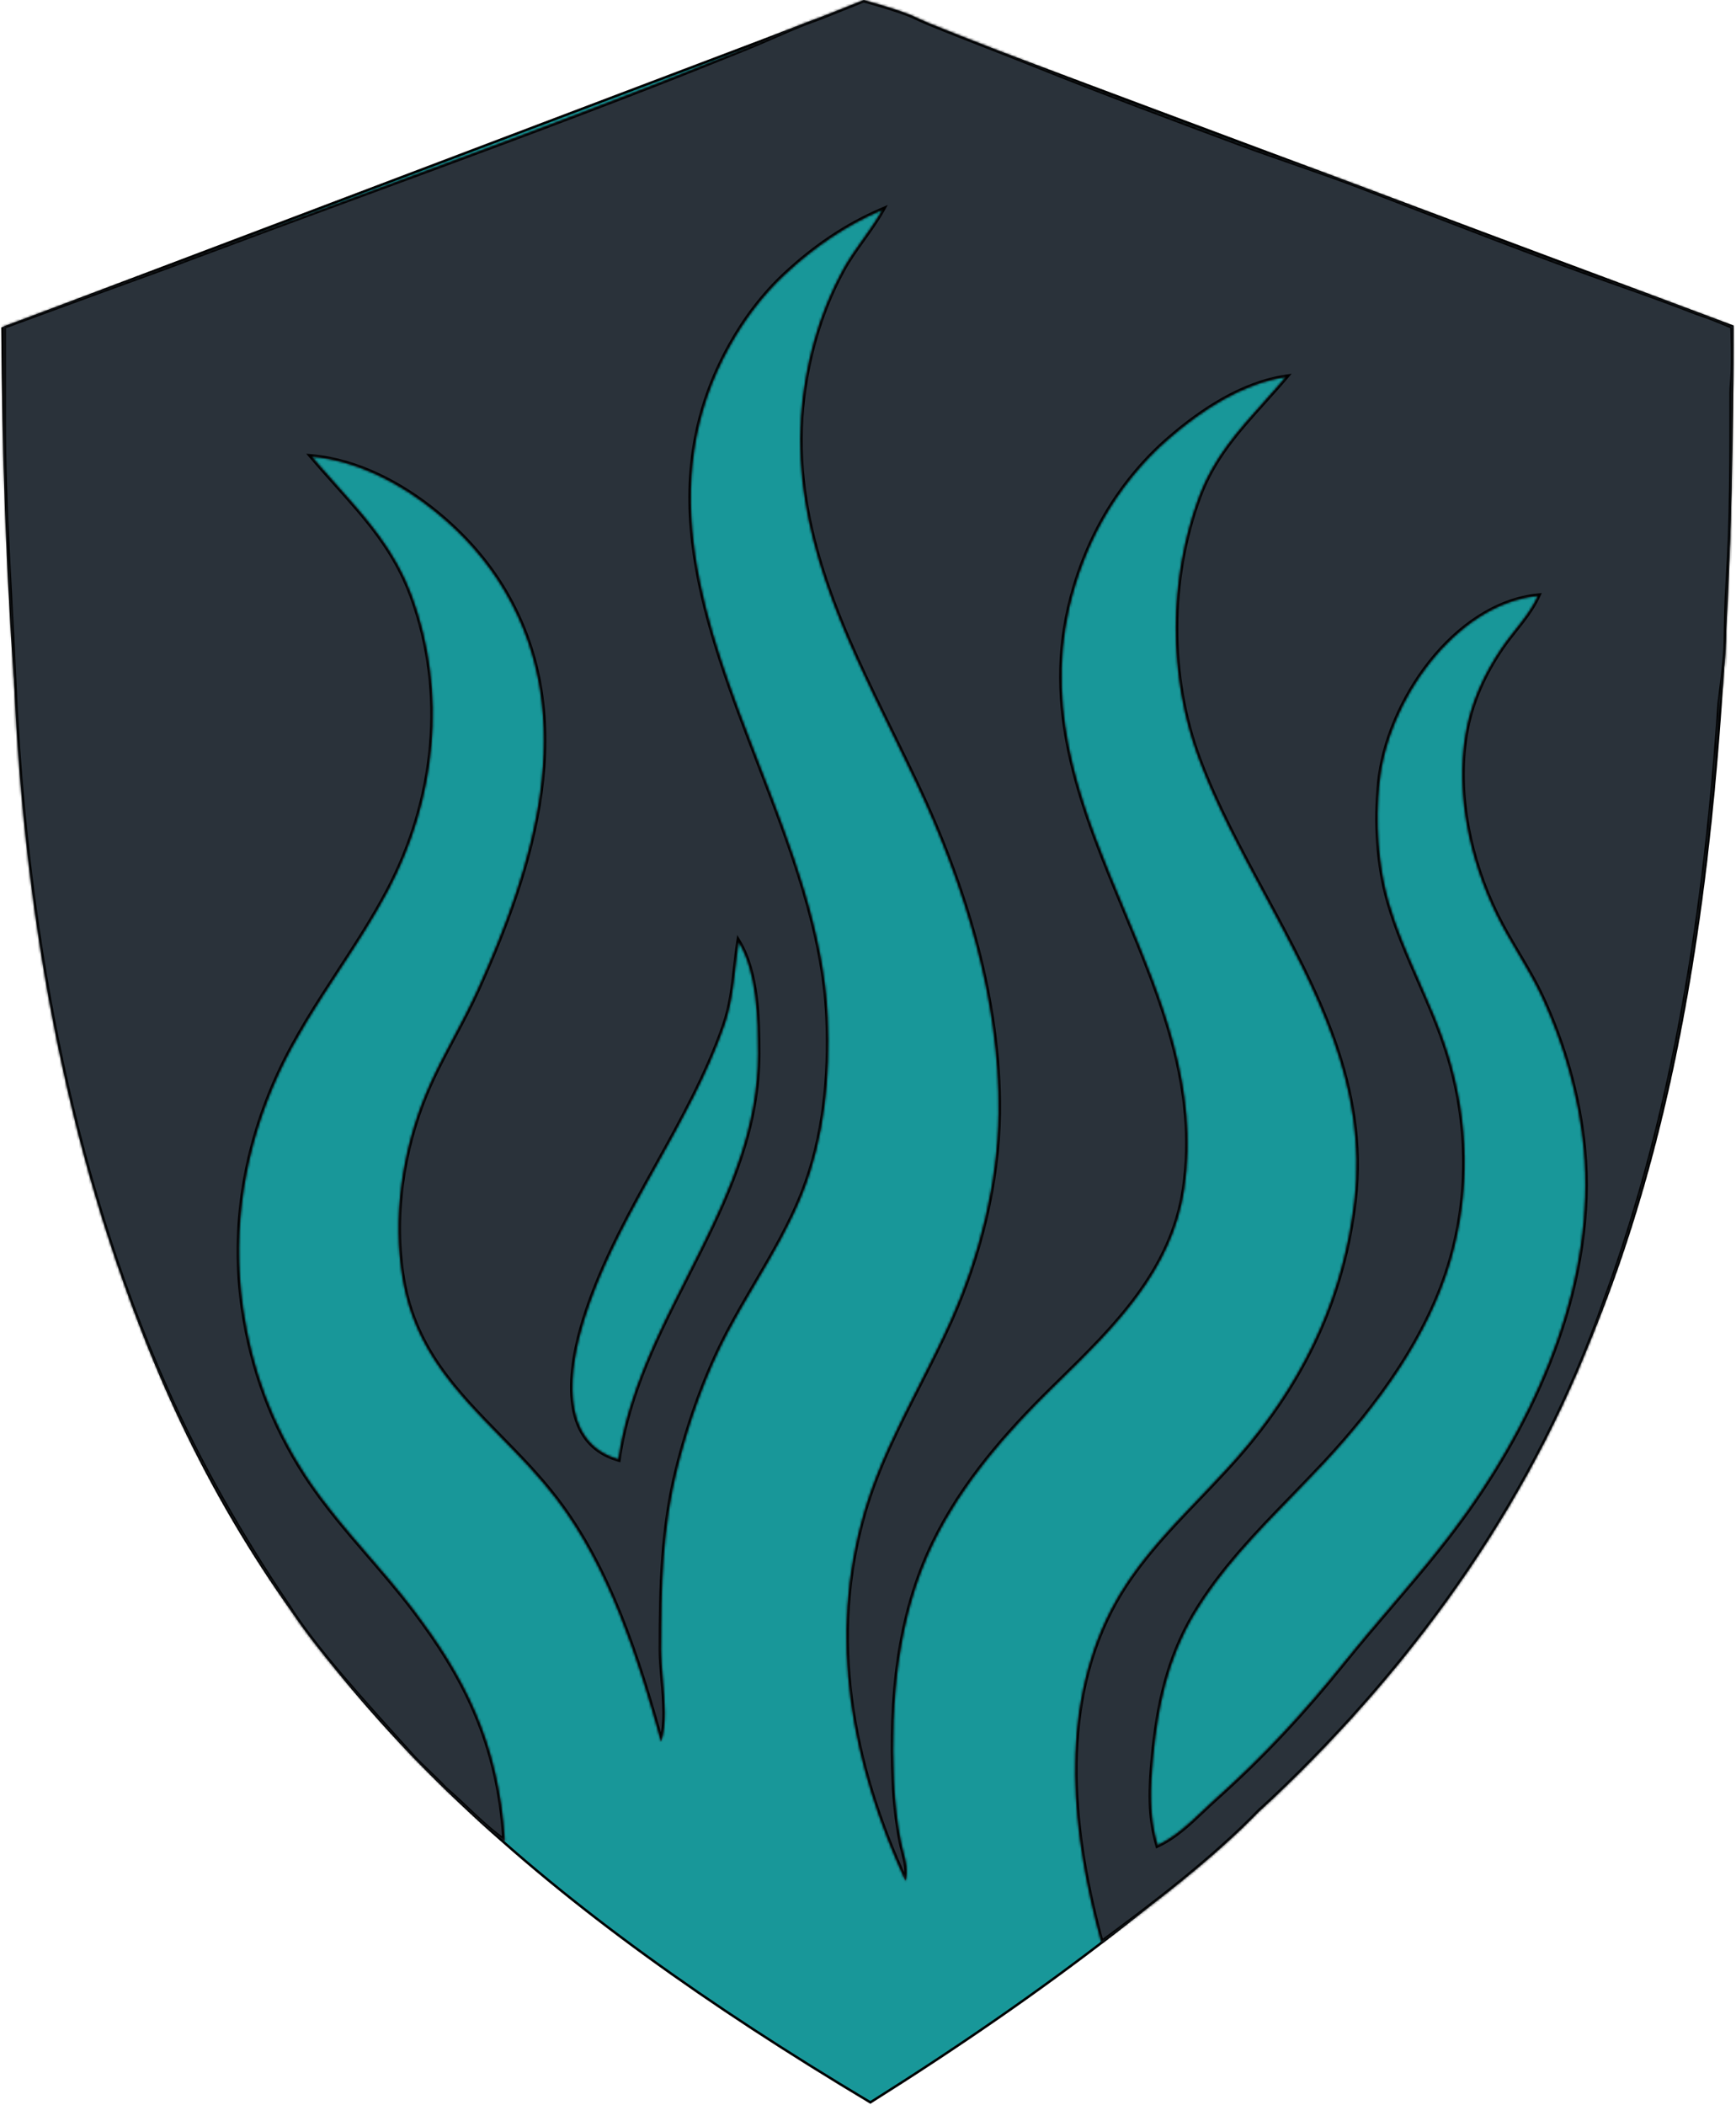
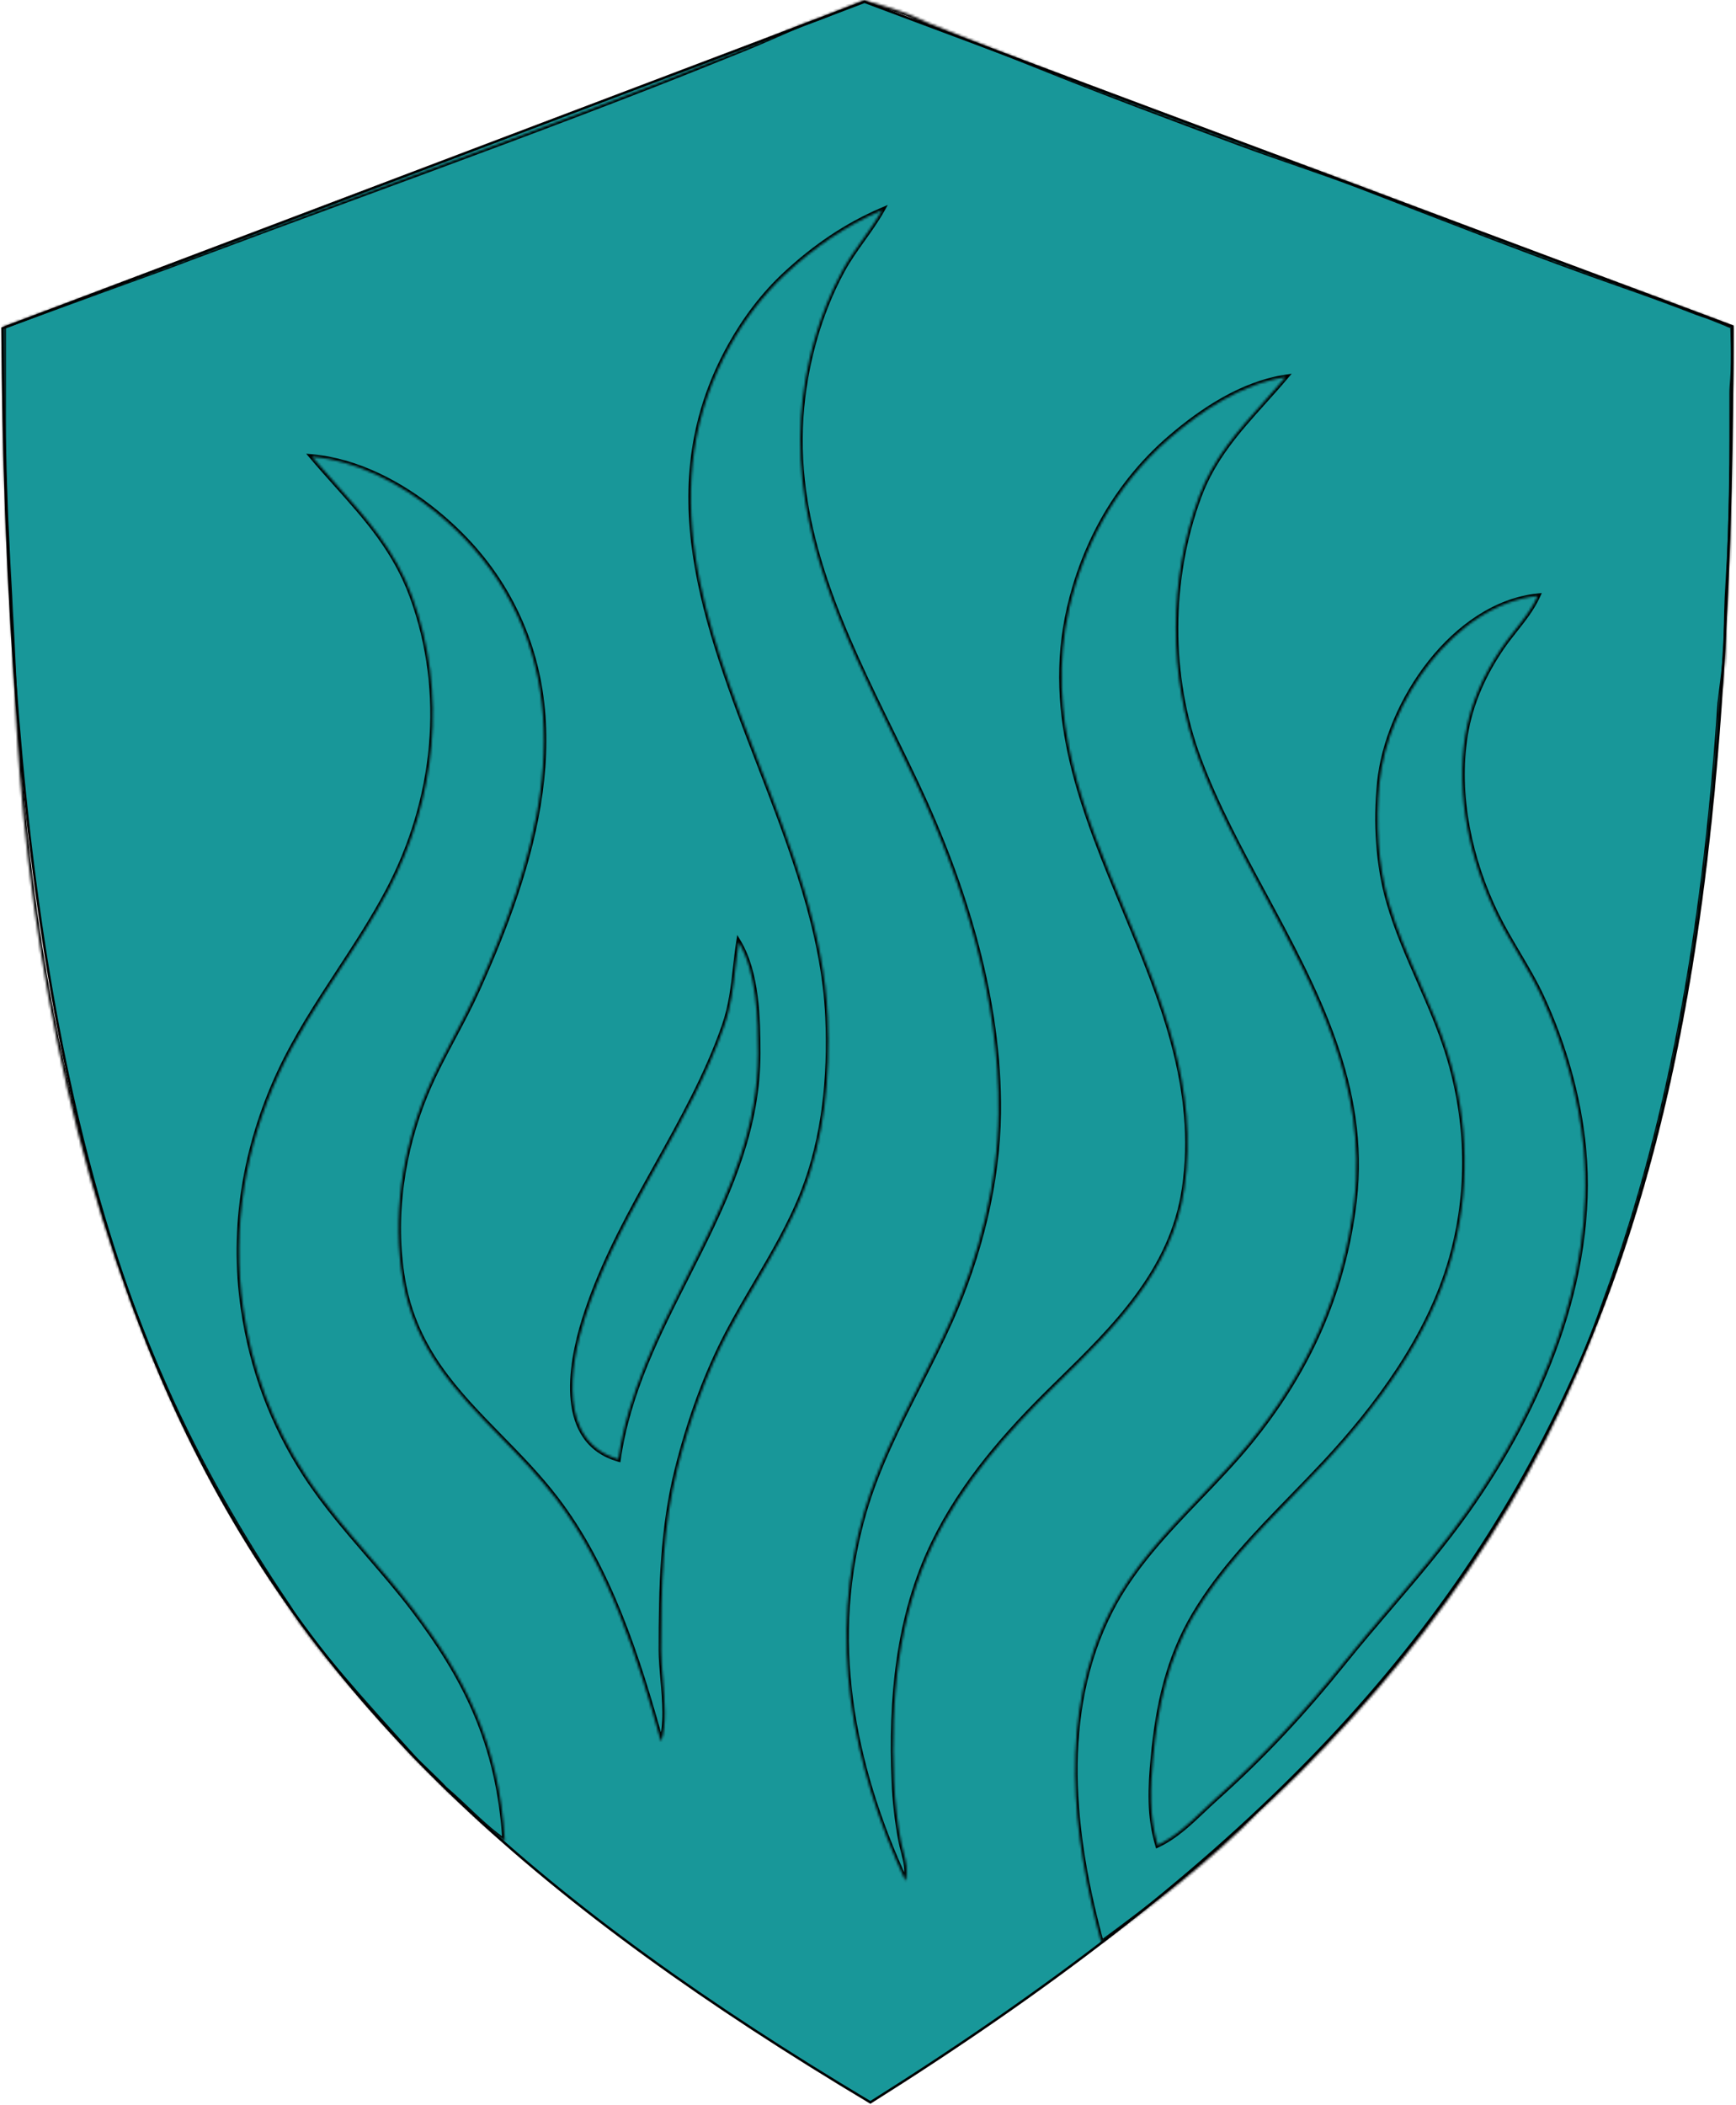
<svg xmlns="http://www.w3.org/2000/svg" width="716" height="868" viewBox="0 0 716 868" fill="none">
  <path d="M1 135.407L356.555 0.748L714.533 134.586C713.976 510.491 653.475 681.628 358.979 867C89.436 705.89 3.975 551.676 1 135.407Z" fill="#189799" stroke="black" />
  <mask id="path-2-inside-1_1_32" fill="white">
    <path fill-rule="evenodd" clip-rule="evenodd" d="M714.616 155.805C715.148 148.667 714.616 134.651 714.616 134.651C714.616 134.651 706.426 131.149 702.828 129.966C701.775 129.62 700.769 129.289 699.877 128.942C689.818 125.031 679.656 121.328 669.474 117.768C633.063 105.036 597.498 90.868 561.461 77.05C544.864 70.686 527.42 65.135 510.775 58.932C483.051 48.602 455.332 38.274 427.853 27.205C421.119 24.493 414.361 21.857 407.602 19.221L407.595 19.218L407.593 19.217C399.398 16.021 391.201 12.824 383.049 9.491C381.228 8.746 379.317 7.861 377.351 6.943L376.956 6.759C371.141 4.044 356.208 0 356.208 0L338.81 6.977L331.407 9.725C323.214 12.979 315.471 16.676 307.29 19.968C294.692 25.039 282.092 30.11 269.439 35.045C228.529 51.001 187.346 66.167 146.163 81.333C123.768 89.58 101.374 97.827 79.023 106.201C75.706 107.444 72.385 108.698 69.061 109.954L42.25 119.689L23.849 126.422L1.449 134.651V162.329V172.802C1.451 209.609 4.223 244.568 5.8 281.27C10.027 379.616 28.181 482.322 68.201 572.265C82.119 603.545 99.526 633.885 118.603 662.032C129.803 679.985 150.578 702.656 170.604 724.869C172.642 727.13 181.347 735.145 183.404 737.586C192.204 745.066 199.404 753.295 208.205 759.28C205.815 718.264 190.94 690.754 170.767 664.102C164.904 656.357 158.559 649 152.214 641.644C142.976 630.934 133.74 620.226 125.995 608.321C112.343 587.335 103.843 564.355 100.26 539.414C95.485 506.183 101.084 472.948 115.109 442.617C121.965 427.789 130.868 414.166 139.774 400.538C146.91 389.618 154.048 378.695 160.136 367.148C179.816 329.824 184.602 285.706 169.866 245.742C162.917 226.898 151.159 213.745 138.781 199.9C135.414 196.134 132.001 192.317 128.627 188.32C147.317 189.992 165.35 199.474 179.832 211.295C191.161 220.542 200.832 231.335 208.301 244.101C239.13 296.782 220.011 357.037 196.939 408.164C193.973 414.734 190.595 421.091 187.215 427.45C183.144 435.111 179.07 442.776 175.715 450.82C165.779 474.646 161.755 502.364 166.173 527.93C171.118 556.556 188.359 574.169 206.244 592.439C214.179 600.545 222.241 608.78 229.412 618.164C251.153 646.616 263.119 683.844 272.64 718.243C275.018 711.442 274.153 701.456 273.362 692.324C272.993 688.063 272.64 683.988 272.64 680.508C272.64 655.011 273.184 629.924 279.498 605.039C284.348 585.928 291.164 566.654 300.336 549.258C303.886 542.525 307.758 535.934 311.634 529.336L311.635 529.334C318.782 517.169 325.943 504.98 331.12 491.836C340.073 469.108 342.42 443.949 341.383 419.648C339.88 384.461 326.455 349.635 313.074 314.923C290.928 257.474 268.902 200.336 301.239 142.382C307.273 131.567 314.842 121.508 323.846 113.129C335.84 101.968 348.885 92.988 363.848 86.601C361.482 90.816 358.689 94.729 355.894 98.644C352.987 102.716 350.078 106.79 347.648 111.21C337.647 129.396 331.774 151.154 330.389 171.913C327.225 219.275 347.764 261.207 367.908 302.332L367.908 302.334L368.538 303.62C371.683 310.042 374.814 316.449 377.836 322.851C397.646 364.83 412.373 411.974 411.845 459.023C411.521 488.002 403.886 518.071 392.156 544.336C388.147 553.312 383.655 562.149 379.152 571.004C370.547 587.931 361.907 604.925 356.549 623.086C341.119 675.393 351.173 727.466 373.448 775.665C374.628 771.577 373.595 767.574 372.545 763.506C372.182 762.1 371.817 760.686 371.541 759.258C370.008 751.334 369.056 742.719 368.71 734.649C367.28 701.156 370.283 666.632 385.081 636.211C397.03 611.651 415.055 591.114 434.254 572.291C435.038 571.521 435.825 570.752 436.612 569.981L436.618 569.975C459.633 547.445 483.448 524.131 488.444 490.195C494.515 448.951 479.139 411.999 463.78 375.088C447.238 335.334 430.717 295.629 441.032 250.664C443.906 238.139 448.624 225.731 454.852 214.57C461.918 201.904 471.383 190.234 482.258 180.837C495.853 169.087 512.374 158.216 530.262 155.507C527.266 159.059 524.207 162.46 521.179 165.828C510.619 177.572 500.429 188.905 494.555 204.726C481.919 238.758 481.669 278.873 494.448 313.008C501.583 332.068 511.488 350.456 521.419 368.892C542.697 408.39 564.091 448.106 558.608 495.117C554.173 533.139 539.178 565.955 515.158 595.196C508.756 602.99 501.72 610.329 494.678 617.675C480.958 631.988 467.212 646.326 458.08 664.102C436.344 706.412 442.128 756.928 454.259 801.171C475.585 785.462 500.501 766.566 519.818 746.556L519.86 746.563L525.16 741.679C522.785 744.115 527.608 739.143 525.16 741.679C584.866 685.182 634.456 616.035 662.153 536.133C691.182 457.293 703.738 373.835 709.333 290.039C710.265 282.018 711.675 273.091 711.865 264.61C712.054 256.125 712.099 248.585 712.665 240.127C714.366 214.653 714.276 187.603 714.278 162.07C714.278 160.343 714.439 158.176 714.616 155.805ZM475.585 724.805C477.576 703.712 481.651 684.174 492.601 665.743C503.368 647.619 518.437 632.128 533.203 616.947L533.205 616.946C537.604 612.423 541.977 607.928 546.201 603.399C568.118 579.897 589.237 551.347 598.365 519.727C606.475 491.642 605.816 462.29 597.122 434.414C593.942 424.216 589.664 414.448 585.383 404.672C580.71 394.004 576.034 383.326 572.776 372.07C568.268 356.494 567.363 338.99 568.939 322.851C572.176 289.671 599.858 249.277 634.271 245.742C631.932 250.915 628.427 255.346 624.912 259.789C623.025 262.174 621.136 264.562 619.423 267.07C612.005 277.936 606.51 289.976 604.388 303.164C600.396 327.973 606.232 354.701 617.102 376.992C619.803 382.533 622.937 387.843 626.069 393.151C629.601 399.138 633.133 405.124 636.049 411.445C644.965 430.77 651.215 452.474 653.201 473.789C658.177 527.178 635.122 580.881 605.225 623.086C595.313 637.079 584.254 650.027 573.189 662.983L573.187 662.985C566.857 670.396 560.523 677.812 554.398 685.43C537.787 706.091 521.18 724.042 501.459 741.679C499.689 743.263 497.952 744.909 496.212 746.556C490.431 752.032 484.622 757.534 477.457 760.899C473.868 748.788 474.416 737.208 475.585 724.805ZM298.725 422.93C301.517 414.917 302.404 407.021 303.304 399.005C303.696 395.525 304.089 392.022 304.642 388.477C312.217 401.193 312.642 419.891 312.643 434.414C312.645 464.254 301.449 490.093 288.819 515.5C287.015 519.13 285.181 522.751 283.347 526.373C271.171 550.418 258.96 574.532 255.038 601.758C230.015 594.553 235.004 563.454 240.947 544.336C247.127 524.463 256.656 506.248 266.592 488.26C267.834 486.011 269.083 483.766 270.332 481.522L270.867 480.56C281.274 461.865 291.667 443.194 298.725 422.93Z" />
  </mask>
-   <path fill-rule="evenodd" clip-rule="evenodd" d="M714.616 155.805C715.148 148.667 714.616 134.651 714.616 134.651C714.616 134.651 706.426 131.149 702.828 129.966C701.775 129.62 700.769 129.289 699.877 128.942C689.818 125.031 679.656 121.328 669.474 117.768C633.063 105.036 597.498 90.868 561.461 77.05C544.864 70.686 527.42 65.135 510.775 58.932C483.051 48.602 455.332 38.274 427.853 27.205C421.119 24.493 414.361 21.857 407.602 19.221L407.595 19.218L407.593 19.217C399.398 16.021 391.201 12.824 383.049 9.491C381.228 8.746 379.317 7.861 377.351 6.943L376.956 6.759C371.141 4.044 356.208 0 356.208 0L338.81 6.977L331.407 9.725C323.214 12.979 315.471 16.676 307.29 19.968C294.692 25.039 282.092 30.11 269.439 35.045C228.529 51.001 187.346 66.167 146.163 81.333C123.768 89.58 101.374 97.827 79.023 106.201C75.706 107.444 72.385 108.698 69.061 109.954L42.25 119.689L23.849 126.422L1.449 134.651V162.329V172.802C1.451 209.609 4.223 244.568 5.8 281.27C10.027 379.616 28.181 482.322 68.201 572.265C82.119 603.545 99.526 633.885 118.603 662.032C129.803 679.985 150.578 702.656 170.604 724.869C172.642 727.13 181.347 735.145 183.404 737.586C192.204 745.066 199.404 753.295 208.205 759.28C205.815 718.264 190.94 690.754 170.767 664.102C164.904 656.357 158.559 649 152.214 641.644C142.976 630.934 133.74 620.226 125.995 608.321C112.343 587.335 103.843 564.355 100.26 539.414C95.485 506.183 101.084 472.948 115.109 442.617C121.965 427.789 130.868 414.166 139.774 400.538C146.91 389.618 154.048 378.695 160.136 367.148C179.816 329.824 184.602 285.706 169.866 245.742C162.917 226.898 151.159 213.745 138.781 199.9C135.414 196.134 132.001 192.317 128.627 188.32C147.317 189.992 165.35 199.474 179.832 211.295C191.161 220.542 200.832 231.335 208.301 244.101C239.13 296.782 220.011 357.037 196.939 408.164C193.973 414.734 190.595 421.091 187.215 427.45C183.144 435.111 179.07 442.776 175.715 450.82C165.779 474.646 161.755 502.364 166.173 527.93C171.118 556.556 188.359 574.169 206.244 592.439C214.179 600.545 222.241 608.78 229.412 618.164C251.153 646.616 263.119 683.844 272.64 718.243C275.018 711.442 274.153 701.456 273.362 692.324C272.993 688.063 272.64 683.988 272.64 680.508C272.64 655.011 273.184 629.924 279.498 605.039C284.348 585.928 291.164 566.654 300.336 549.258C303.886 542.525 307.758 535.934 311.634 529.336L311.635 529.334C318.782 517.169 325.943 504.98 331.12 491.836C340.073 469.108 342.42 443.949 341.383 419.648C339.88 384.461 326.455 349.635 313.074 314.923C290.928 257.474 268.902 200.336 301.239 142.382C307.273 131.567 314.842 121.508 323.846 113.129C335.84 101.968 348.885 92.988 363.848 86.601C361.482 90.816 358.689 94.729 355.894 98.644C352.987 102.716 350.078 106.79 347.648 111.21C337.647 129.396 331.774 151.154 330.389 171.913C327.225 219.275 347.764 261.207 367.908 302.332L367.908 302.334L368.538 303.62C371.683 310.042 374.814 316.449 377.836 322.851C397.646 364.83 412.373 411.974 411.845 459.023C411.521 488.002 403.886 518.071 392.156 544.336C388.147 553.312 383.655 562.149 379.152 571.004C370.547 587.931 361.907 604.925 356.549 623.086C341.119 675.393 351.173 727.466 373.448 775.665C374.628 771.577 373.595 767.574 372.545 763.506C372.182 762.1 371.817 760.686 371.541 759.258C370.008 751.334 369.056 742.719 368.71 734.649C367.28 701.156 370.283 666.632 385.081 636.211C397.03 611.651 415.055 591.114 434.254 572.291C435.038 571.521 435.825 570.752 436.612 569.981L436.618 569.975C459.633 547.445 483.448 524.131 488.444 490.195C494.515 448.951 479.139 411.999 463.78 375.088C447.238 335.334 430.717 295.629 441.032 250.664C443.906 238.139 448.624 225.731 454.852 214.57C461.918 201.904 471.383 190.234 482.258 180.837C495.853 169.087 512.374 158.216 530.262 155.507C527.266 159.059 524.207 162.46 521.179 165.828C510.619 177.572 500.429 188.905 494.555 204.726C481.919 238.758 481.669 278.873 494.448 313.008C501.583 332.068 511.488 350.456 521.419 368.892C542.697 408.39 564.091 448.106 558.608 495.117C554.173 533.139 539.178 565.955 515.158 595.196C508.756 602.99 501.72 610.329 494.678 617.675C480.958 631.988 467.212 646.326 458.08 664.102C436.344 706.412 442.128 756.928 454.259 801.171C475.585 785.462 500.501 766.566 519.818 746.556L519.86 746.563L525.16 741.679C522.785 744.115 527.608 739.143 525.16 741.679C584.866 685.182 634.456 616.035 662.153 536.133C691.182 457.293 703.738 373.835 709.333 290.039C710.265 282.018 711.675 273.091 711.865 264.61C712.054 256.125 712.099 248.585 712.665 240.127C714.366 214.653 714.276 187.603 714.278 162.07C714.278 160.343 714.439 158.176 714.616 155.805ZM475.585 724.805C477.576 703.712 481.651 684.174 492.601 665.743C503.368 647.619 518.437 632.128 533.203 616.947L533.205 616.946C537.604 612.423 541.977 607.928 546.201 603.399C568.118 579.897 589.237 551.347 598.365 519.727C606.475 491.642 605.816 462.29 597.122 434.414C593.942 424.216 589.664 414.448 585.383 404.672C580.71 394.004 576.034 383.326 572.776 372.07C568.268 356.494 567.363 338.99 568.939 322.851C572.176 289.671 599.858 249.277 634.271 245.742C631.932 250.915 628.427 255.346 624.912 259.789C623.025 262.174 621.136 264.562 619.423 267.07C612.005 277.936 606.51 289.976 604.388 303.164C600.396 327.973 606.232 354.701 617.102 376.992C619.803 382.533 622.937 387.843 626.069 393.151C629.601 399.138 633.133 405.124 636.049 411.445C644.965 430.77 651.215 452.474 653.201 473.789C658.177 527.178 635.122 580.881 605.225 623.086C595.313 637.079 584.254 650.027 573.189 662.983L573.187 662.985C566.857 670.396 560.523 677.812 554.398 685.43C537.787 706.091 521.18 724.042 501.459 741.679C499.689 743.263 497.952 744.909 496.212 746.556C490.431 752.032 484.622 757.534 477.457 760.899C473.868 748.788 474.416 737.208 475.585 724.805ZM298.725 422.93C301.517 414.917 302.404 407.021 303.304 399.005C303.696 395.525 304.089 392.022 304.642 388.477C312.217 401.193 312.642 419.891 312.643 434.414C312.645 464.254 301.449 490.093 288.819 515.5C287.015 519.13 285.181 522.751 283.347 526.373C271.171 550.418 258.96 574.532 255.038 601.758C230.015 594.553 235.004 563.454 240.947 544.336C247.127 524.463 256.656 506.248 266.592 488.26C267.834 486.011 269.083 483.766 270.332 481.522L270.867 480.56C281.274 461.865 291.667 443.194 298.725 422.93Z" fill="#2A323A" />
  <path d="M361.031 867L360.886 867.479L361.098 867.543L361.288 867.429L361.031 867ZM409.035 838.289L409.292 838.718L409.324 838.699L409.352 838.675L409.035 838.289ZM270.867 480.56L270.43 480.317C270.252 480.637 270.074 480.958 269.895 481.279L270.332 481.522L270.769 481.765C270.947 481.444 271.126 481.124 271.304 480.803L270.867 480.56ZM714.616 155.805L714.117 155.768C714.125 155.66 714.171 155.59 714.19 155.563C714.211 155.536 714.226 155.524 714.22 155.529C714.206 155.541 714.177 155.56 714.111 155.601C714.06 155.633 713.971 155.687 713.896 155.749C713.857 155.78 713.804 155.828 713.757 155.892C713.71 155.955 713.647 156.063 713.636 156.208L714.134 156.246L714.633 156.283C714.625 156.392 714.579 156.463 714.559 156.489C714.539 156.516 714.523 156.528 714.529 156.523C714.544 156.511 714.573 156.492 714.64 156.45C714.691 156.418 714.78 156.364 714.855 156.302C714.894 156.27 714.947 156.222 714.995 156.157C715.042 156.094 715.104 155.986 715.115 155.842L714.616 155.805ZM208.205 759.28C207.871 759.652 207.872 759.653 207.873 759.654C207.874 759.654 207.875 759.655 207.876 759.657C207.88 759.66 207.884 759.664 207.891 759.67C207.903 759.681 207.922 759.698 207.947 759.72C207.998 759.765 208.073 759.832 208.172 759.92C208.371 760.097 208.666 760.359 209.053 760.702C209.828 761.387 210.97 762.393 212.441 763.679C215.382 766.251 219.637 769.941 224.897 774.415C235.415 783.364 249.948 795.449 266.008 807.997C282.068 820.544 299.658 833.557 316.29 844.359C332.912 855.154 348.614 863.766 360.886 867.479L361.031 867L361.176 866.521C349.046 862.852 333.443 854.307 316.835 843.52C300.237 832.74 282.671 819.746 266.624 807.209C250.578 794.672 236.056 782.596 225.545 773.654C220.289 769.183 216.037 765.495 213.099 762.926C211.63 761.642 210.489 760.636 209.716 759.953C209.329 759.611 209.035 759.349 208.837 759.173C208.738 759.085 208.663 759.018 208.613 758.974C208.588 758.951 208.569 758.935 208.557 758.923C208.55 758.918 208.546 758.914 208.542 758.911C208.541 758.909 208.54 758.908 208.539 758.908C208.538 758.907 208.538 758.907 208.205 759.28ZM361.031 867L361.288 867.429L409.292 838.718L409.035 838.289L408.779 837.86L360.774 866.571L361.031 867ZM409.035 838.289L409.352 838.675L454.576 801.557L454.259 801.171L453.942 800.784L408.718 837.902L409.035 838.289ZM367.908 302.334L367.459 302.554C367.669 302.982 367.879 303.412 368.089 303.84L368.538 303.62L368.987 303.4C368.777 302.972 368.567 302.542 368.357 302.114L367.908 302.334ZM376.956 6.759L376.745 7.212C376.876 7.274 377.008 7.335 377.139 7.397L377.351 6.943L377.562 6.49C377.431 6.429 377.299 6.368 377.168 6.306L376.956 6.759ZM533.205 616.946L532.488 616.248L532.488 616.249L533.205 616.946ZM492.601 665.743L493.461 666.253L492.601 665.743ZM475.585 724.805L474.59 724.711V724.711L475.585 724.805ZM477.457 760.899L476.499 761.183L476.829 762.299L477.883 761.804L477.457 760.899ZM496.212 746.556L496.9 747.282V747.282L496.212 746.556ZM501.459 741.679L500.793 740.934L500.793 740.934L501.459 741.679ZM554.398 685.43L555.178 686.057L554.398 685.43ZM573.189 662.983L573.941 663.642L573.949 663.633L573.189 662.983ZM303.304 399.005L302.311 398.894L303.304 399.005ZM298.725 422.93L297.781 422.601L297.781 422.601L298.725 422.93ZM270.867 480.56L269.994 480.074V480.074L270.867 480.56ZM270.332 481.522L269.458 481.035V481.035L270.332 481.522ZM266.592 488.26L265.717 487.776L266.592 488.26ZM240.947 544.336L239.992 544.039L239.992 544.039L240.947 544.336ZM255.038 601.758L254.761 602.719L255.864 603.037L256.028 601.901L255.038 601.758ZM283.347 526.373L282.455 525.921L283.347 526.373ZM288.819 515.5L287.924 515.055L288.819 515.5ZM312.643 434.414L313.643 434.414V434.414L312.643 434.414ZM711.865 264.61L712.864 264.632L711.865 264.61ZM619.423 267.07L618.598 266.506L618.597 266.506L619.423 267.07ZM624.912 259.789L625.696 260.409L624.912 259.789ZM634.271 245.742L635.182 246.154L635.898 244.569L634.169 244.747L634.271 245.742ZM568.939 322.851L569.934 322.948V322.948L568.939 322.851ZM572.776 372.07L571.815 372.348V372.348L572.776 372.07ZM585.383 404.672L584.467 405.073L585.383 404.672ZM597.122 434.414L598.077 434.116V434.116L597.122 434.414ZM598.365 519.727L597.405 519.449H597.405L598.365 519.727ZM546.201 603.399L546.932 604.081L546.932 604.081L546.201 603.399ZM605.225 623.086L606.041 623.664L605.225 623.086ZM653.201 473.789L652.205 473.882L652.205 473.882L653.201 473.789ZM636.049 411.445L635.141 411.864V411.864L636.049 411.445ZM626.069 393.151L626.93 392.643L626.069 393.151ZM617.102 376.992L616.203 377.43V377.43L617.102 376.992ZM604.388 303.164L605.376 303.323V303.323L604.388 303.164ZM304.642 388.477L305.502 387.965L304.082 385.582L303.654 388.322L304.642 388.477ZM714.616 155.805L713.619 155.73V155.73L714.616 155.805ZM714.616 134.651L715.615 134.613L715.591 133.98L715.009 133.731L714.616 134.651ZM702.828 129.966L703.14 129.016L702.828 129.966ZM699.877 128.942L700.239 128.01L700.239 128.01L699.877 128.942ZM669.474 117.768L669.144 118.712L669.144 118.712L669.474 117.768ZM561.461 77.05L561.819 76.116L561.461 77.05ZM510.775 58.932L510.426 59.87L510.775 58.932ZM427.853 27.205L427.479 28.133V28.133L427.853 27.205ZM407.593 19.217L407.959 18.287L407.956 18.285L407.593 19.217ZM383.049 9.491L383.428 8.566L383.428 8.566L383.049 9.491ZM376.956 6.759L376.533 7.665L376.533 7.665L376.956 6.759ZM356.208 0L356.469 -0.965L356.146 -1.053L355.836 -0.928L356.208 0ZM338.81 6.977L339.158 7.915L339.17 7.91L339.182 7.905L338.81 6.977ZM331.407 9.725L331.059 8.787L331.049 8.791L331.038 8.795L331.407 9.725ZM307.29 19.968L306.917 19.041L307.29 19.968ZM269.439 35.045L269.076 34.113L269.439 35.045ZM146.163 81.333L146.509 82.272L146.163 81.333ZM79.023 106.201L79.374 107.137L79.023 106.201ZM69.061 109.954L69.402 110.894L69.414 110.89L69.061 109.954ZM42.25 119.689L41.908 118.749L41.906 118.75L42.25 119.689ZM23.849 126.422L23.506 125.483L23.504 125.483L23.849 126.422ZM1.449 134.651L1.104 133.712L0.449 133.953V134.651H1.449ZM1.449 172.802H0.449V172.802L1.449 172.802ZM5.8 281.27L4.801 281.313L5.8 281.27ZM68.201 572.265L69.115 571.858V571.858L68.201 572.265ZM118.603 662.032L119.451 661.503L119.441 661.487L119.43 661.471L118.603 662.032ZM170.604 724.869L171.347 724.199H171.346L170.604 724.869ZM183.404 737.586L182.639 738.23L182.693 738.294L182.756 738.348L183.404 737.586ZM208.205 759.28L207.642 760.106L209.321 761.248L209.203 759.221L208.205 759.28ZM170.767 664.102L171.564 663.499H171.564L170.767 664.102ZM152.214 641.644L152.971 640.991L152.214 641.644ZM125.995 608.321L126.833 607.775H126.833L125.995 608.321ZM100.26 539.414L101.25 539.272L101.25 539.272L100.26 539.414ZM115.109 442.617L116.017 443.037L116.017 443.037L115.109 442.617ZM139.774 400.538L138.937 399.991L139.774 400.538ZM160.136 367.148L159.251 366.682L159.251 366.682L160.136 367.148ZM169.866 245.742L170.804 245.396L170.804 245.396L169.866 245.742ZM138.781 199.9L139.526 199.234L138.781 199.9ZM128.627 188.32L128.716 187.324L126.295 187.107L127.863 188.965L128.627 188.32ZM179.832 211.295L179.199 212.07L179.199 212.07L179.832 211.295ZM208.301 244.101L207.438 244.606L207.438 244.606L208.301 244.101ZM196.939 408.164L197.85 408.575L197.85 408.575L196.939 408.164ZM187.215 427.45L186.332 426.981V426.981L187.215 427.45ZM175.715 450.82L174.792 450.435L174.792 450.435L175.715 450.82ZM166.173 527.93L167.158 527.76L166.173 527.93ZM206.244 592.439L205.53 593.138L206.244 592.439ZM229.412 618.164L228.617 618.772L229.412 618.164ZM272.64 718.243L271.676 718.51L272.528 721.59L273.584 718.573L272.64 718.243ZM273.362 692.324L272.366 692.41L273.362 692.324ZM279.498 605.039L278.529 604.793V604.794L279.498 605.039ZM300.336 549.258L301.221 549.724L301.221 549.724L300.336 549.258ZM311.635 529.334L310.773 528.828L310.772 528.831L311.635 529.334ZM331.12 491.836L330.19 491.47V491.47L331.12 491.836ZM341.383 419.648L342.382 419.606V419.606L341.383 419.648ZM313.074 314.923L312.141 315.283L313.074 314.923ZM301.239 142.382L302.112 142.869V142.869L301.239 142.382ZM323.846 113.129L323.165 112.397V112.397L323.846 113.129ZM363.848 86.601L364.72 87.09L366.158 84.527L363.455 85.681L363.848 86.601ZM355.894 98.644L355.08 98.063V98.063L355.894 98.644ZM347.648 111.21L348.524 111.692L348.524 111.692L347.648 111.21ZM330.389 171.913L331.386 171.98V171.98L330.389 171.913ZM367.908 302.332L368.811 301.903L368.806 301.893L367.908 302.332ZM377.836 322.851L378.74 322.425V322.424L377.836 322.851ZM411.845 459.023L410.845 459.012L411.845 459.023ZM392.156 544.336L391.243 543.928H391.243L392.156 544.336ZM379.152 571.004L378.261 570.551L379.152 571.004ZM356.549 623.086L355.59 622.803L356.549 623.086ZM373.448 775.665L372.541 776.084L373.666 778.519L374.409 775.942L373.448 775.665ZM372.545 763.506L373.513 763.256L372.545 763.506ZM371.541 759.258L370.559 759.448L371.541 759.258ZM368.71 734.649L367.711 734.692V734.692L368.71 734.649ZM385.081 636.211L384.182 635.774H384.182L385.081 636.211ZM434.254 572.291L433.554 571.577L434.254 572.291ZM436.618 569.975L435.918 569.261L435.916 569.263L436.618 569.975ZM488.444 490.195L489.433 490.341V490.341L488.444 490.195ZM463.78 375.088L464.703 374.704L463.78 375.088ZM441.032 250.664L440.057 250.44L440.057 250.44L441.032 250.664ZM454.852 214.57L455.725 215.057L455.726 215.057L454.852 214.57ZM482.258 180.837L482.912 181.593L482.912 181.593L482.258 180.837ZM530.262 155.507L531.026 156.152L532.74 154.12L530.112 154.518L530.262 155.507ZM521.179 165.828L521.923 166.497V166.497L521.179 165.828ZM494.555 204.726L495.492 205.074L494.555 204.726ZM494.448 313.008L495.384 312.657V312.657L494.448 313.008ZM521.419 368.892L522.3 368.417L521.419 368.892ZM558.608 495.117L559.602 495.233V495.233L558.608 495.117ZM515.158 595.196L514.386 594.561L515.158 595.196ZM494.678 617.675L495.4 618.367L494.678 617.675ZM458.08 664.102L457.19 663.645H457.19L458.08 664.102ZM454.259 801.171L453.294 801.435L453.68 802.84L454.852 801.976L454.259 801.171ZM519.818 746.556L519.96 745.567L519.454 745.494L519.098 745.862L519.818 746.556ZM519.86 746.563L519.718 747.552L520.188 747.62L520.538 747.298L519.86 746.563ZM662.153 536.133L661.215 535.788L661.212 535.796L661.209 535.805L662.153 536.133ZM709.333 290.039L708.34 289.923L708.337 289.948L708.336 289.972L709.333 290.039ZM712.665 240.127L713.662 240.194V240.193L712.665 240.127ZM714.278 162.07L715.278 162.07V162.07H714.278ZM436.612 569.981L437.312 570.695L437.314 570.693L436.612 569.981ZM367.908 302.334L367.005 302.764L367.01 302.774L367.908 302.334ZM311.634 529.336L312.497 529.842L312.498 529.84L311.634 529.336ZM407.595 19.218L407.229 20.149L407.234 20.15L407.595 19.218ZM407.602 19.221L407.965 18.289L407.963 18.288L407.602 19.221ZM573.187 662.985L572.435 662.326L572.427 662.335L573.187 662.985ZM533.203 616.947L533.92 617.645L533.92 617.644L533.203 616.947ZM368.538 303.62L369.436 303.18V303.18L368.538 303.62ZM377.351 6.943L376.928 7.85L376.928 7.85L377.351 6.943ZM492.601 665.743L491.741 665.232C480.684 683.845 476.586 703.551 474.59 724.711L475.585 724.805L476.581 724.899C478.565 703.873 482.619 684.502 493.461 666.253L492.601 665.743ZM475.585 724.805L474.59 724.711C473.418 737.131 472.851 748.876 476.499 761.183L477.457 760.899L478.416 760.615C474.885 748.7 475.413 737.285 476.581 724.899L475.585 724.805ZM477.457 760.899L477.883 761.804C485.218 758.36 491.141 752.738 496.9 747.282L496.212 746.556L495.524 745.83C489.722 751.327 484.027 756.709 477.032 759.994L477.457 760.899ZM496.212 746.556L496.9 747.282C498.641 745.633 500.368 743.997 502.126 742.424L501.459 741.679L500.793 740.934C499.01 742.529 497.262 744.185 495.524 745.83L496.212 746.556ZM501.459 741.679L502.126 742.425C521.893 724.746 538.538 706.753 555.178 686.057L554.398 685.43L553.619 684.804C537.037 705.428 520.466 723.339 500.793 740.934L501.459 741.679ZM303.304 399.005L302.311 398.894C301.408 406.923 300.53 414.71 297.781 422.601L298.725 422.93L299.669 423.259C302.503 415.124 303.399 407.118 304.298 399.117L303.304 399.005ZM298.725 422.93L297.781 422.601C290.756 442.77 280.407 461.366 269.994 480.074L270.867 480.56L271.741 481.046C282.141 462.364 292.578 443.618 299.669 423.259L298.725 422.93ZM270.332 481.522L269.458 481.035C268.209 483.28 266.96 485.526 265.717 487.776L266.592 488.26L267.468 488.743C268.709 486.496 269.957 484.252 271.206 482.008L270.332 481.522ZM266.592 488.26L265.717 487.776C255.778 505.769 246.205 524.061 239.992 544.039L240.947 544.336L241.902 544.633C248.049 524.865 257.534 506.727 267.468 488.743L266.592 488.26ZM240.947 544.336L239.992 544.039C237.008 553.64 234.227 566.349 235.386 577.617C235.966 583.261 237.541 588.6 240.625 593.008C243.721 597.432 248.297 600.858 254.761 602.719L255.038 601.758L255.315 600.797C249.268 599.056 245.084 595.892 242.264 591.861C239.431 587.814 237.933 582.833 237.375 577.412C236.258 566.55 238.944 554.151 241.902 544.633L240.947 544.336ZM255.038 601.758L256.028 601.901C259.923 574.863 272.051 550.893 284.239 526.825L283.347 526.373L282.455 525.921C270.291 549.942 257.998 574.2 254.048 601.616L255.038 601.758ZM283.347 526.373L284.239 526.825C286.073 523.203 287.908 519.579 289.715 515.946L288.819 515.5L287.924 515.055C286.121 518.681 284.29 522.298 282.455 525.921L283.347 526.373ZM288.819 515.5L289.715 515.946C302.351 490.524 313.645 464.504 313.643 434.414L312.643 434.414L311.643 434.414C311.645 464.003 300.547 489.662 287.924 515.055L288.819 515.5ZM619.423 267.07L620.249 267.634C621.939 265.16 623.806 262.799 625.696 260.409L624.912 259.789L624.128 259.168C622.245 261.549 620.333 263.964 618.598 266.506L619.423 267.07ZM624.912 259.789L625.696 260.409C629.198 255.983 632.785 251.458 635.182 246.154L634.271 245.742L633.36 245.33C631.08 250.372 627.656 254.709 624.128 259.168L624.912 259.789ZM634.271 245.742L634.169 244.747C616.603 246.552 600.858 257.744 589.13 272.559C577.398 287.38 569.583 305.952 567.944 322.754L568.939 322.851L569.934 322.948C571.532 306.571 579.177 288.355 590.698 273.8C602.224 259.24 617.526 248.467 634.373 246.737L634.271 245.742ZM568.939 322.851L567.944 322.754C566.358 338.989 567.265 356.624 571.815 372.348L572.776 372.07L573.737 371.792C569.272 356.364 568.367 338.991 569.934 322.948L568.939 322.851ZM572.776 372.07L571.815 372.348C575.095 383.677 579.799 394.415 584.467 405.073L585.383 404.672L586.299 404.271C581.622 393.593 576.974 382.974 573.737 371.792L572.776 372.07ZM585.383 404.672L584.467 405.073C588.751 414.857 593.006 424.575 596.167 434.712L597.122 434.414L598.077 434.116C594.877 423.857 590.576 414.038 586.299 404.271L585.383 404.672ZM597.122 434.414L596.167 434.712C604.805 462.409 605.458 491.561 597.405 519.449L598.365 519.727L599.326 520.004C607.492 491.724 606.826 462.171 598.077 434.116L597.122 434.414ZM598.365 519.727L597.405 519.449C588.34 550.846 567.346 579.259 545.47 602.717L546.201 603.399L546.932 604.081C568.89 580.535 590.133 551.847 599.326 520.004L598.365 519.727ZM546.201 603.399L545.47 602.717C541.254 607.237 536.889 611.724 532.488 616.248L533.205 616.946L533.922 617.643C538.32 613.122 542.699 608.619 546.932 604.081L546.201 603.399ZM573.189 662.983L573.949 663.633C585.01 650.682 596.099 637.7 606.041 623.664L605.225 623.086L604.409 622.508C594.528 636.458 583.499 649.372 572.428 662.334L573.189 662.983ZM605.225 623.086L606.041 623.664C636.009 581.36 659.204 527.419 654.196 473.696L653.201 473.789L652.205 473.882C657.15 526.938 634.236 580.403 604.409 622.508L605.225 623.086ZM653.201 473.789L654.196 473.696C652.199 452.257 645.915 430.443 636.957 411.026L636.049 411.445L635.141 411.864C644.014 431.098 650.231 452.692 652.205 473.882L653.201 473.789ZM636.049 411.445L636.957 411.026C634.016 404.652 630.458 398.623 626.93 392.643L626.069 393.151L625.207 393.66C628.744 399.654 632.25 405.597 635.141 411.864L636.049 411.445ZM626.069 393.151L626.93 392.643C623.794 387.329 620.682 382.053 618 376.554L617.102 376.992L616.203 377.43C618.925 383.013 622.079 388.357 625.207 393.66L626.069 393.151ZM617.102 376.992L618 376.554C607.198 354.401 601.424 327.883 605.376 303.323L604.388 303.164L603.401 303.005C599.369 328.064 605.266 355.001 616.203 377.43L617.102 376.992ZM604.388 303.164L605.376 303.323C607.469 290.311 612.895 278.407 620.249 267.634L619.423 267.07L618.597 266.506C611.116 277.465 605.551 289.642 603.401 303.005L604.388 303.164ZM312.643 434.414L313.643 434.414C313.642 427.15 313.537 418.788 312.474 410.639C311.413 402.497 309.388 394.49 305.502 387.965L304.642 388.477L303.783 388.988C307.471 395.18 309.446 402.88 310.491 410.897C311.535 418.907 311.642 427.156 311.643 434.414L312.643 434.414ZM304.642 388.477L303.654 388.322C303.097 391.893 302.701 395.416 302.311 398.894L303.304 399.005L304.298 399.117C304.69 395.633 305.081 392.152 305.63 388.631L304.642 388.477ZM270.867 480.56L269.994 480.074L269.458 481.035L270.332 481.522L271.206 482.008L271.741 481.046L270.867 480.56ZM714.616 155.805L715.613 155.879C715.883 152.261 715.882 146.932 715.815 142.536C715.782 140.332 715.732 138.352 715.69 136.923C715.669 136.208 715.651 135.631 715.637 135.233C715.63 135.033 715.625 134.879 715.621 134.774C715.619 134.721 715.618 134.681 715.617 134.654C715.616 134.64 715.616 134.63 715.616 134.623C715.615 134.62 715.615 134.617 715.615 134.615C715.615 134.615 715.615 134.614 715.615 134.613C715.615 134.613 715.615 134.613 715.615 134.613C715.615 134.613 715.615 134.613 714.616 134.651C713.617 134.688 713.617 134.688 713.617 134.689C713.617 134.689 713.617 134.689 713.617 134.689C713.617 134.689 713.617 134.69 713.617 134.691C713.617 134.692 713.617 134.695 713.617 134.698C713.617 134.705 713.618 134.715 713.618 134.728C713.619 134.754 713.621 134.794 713.622 134.846C713.626 134.949 713.632 135.103 713.638 135.301C713.652 135.697 713.67 136.27 713.691 136.981C713.733 138.403 713.782 140.374 713.815 142.566C713.882 146.963 713.881 152.211 713.619 155.73L714.616 155.805ZM714.616 134.651C715.009 133.731 715.009 133.731 715.009 133.731C715.009 133.731 715.009 133.731 715.009 133.731C715.008 133.731 715.008 133.731 715.007 133.73C715.006 133.73 715.005 133.729 715.003 133.728C714.999 133.727 714.993 133.724 714.985 133.721C714.969 133.714 714.946 133.704 714.915 133.691C714.854 133.665 714.764 133.626 714.648 133.577C714.416 133.479 714.081 133.337 713.668 133.163C712.842 132.816 711.703 132.34 710.45 131.827C707.957 130.805 704.978 129.62 703.14 129.016L702.828 129.966L702.515 130.916C704.275 131.495 707.19 132.652 709.692 133.677C710.937 134.187 712.07 134.661 712.892 135.007C713.303 135.18 713.636 135.321 713.866 135.418C713.981 135.467 714.071 135.505 714.131 135.531C714.161 135.544 714.184 135.554 714.2 135.56C714.208 135.563 714.213 135.566 714.217 135.568C714.219 135.568 714.221 135.569 714.221 135.569C714.222 135.57 714.222 135.57 714.223 135.57C714.223 135.57 714.223 135.57 714.223 135.57C714.223 135.57 714.223 135.57 714.616 134.651ZM702.828 129.966L703.14 129.016C702.081 128.668 701.102 128.346 700.239 128.01L699.877 128.942L699.514 129.874C700.436 130.233 701.469 130.572 702.515 130.916L702.828 129.966ZM699.877 128.942L700.239 128.01C690.167 124.093 679.994 120.386 669.804 116.824L669.474 117.768L669.144 118.712C679.318 122.269 689.469 125.968 699.514 129.874L699.877 128.942ZM669.474 117.768L669.804 116.824C633.412 104.098 597.872 89.94 561.819 76.116L561.461 77.05L561.103 77.984C597.124 91.795 632.714 105.973 669.144 118.712L669.474 117.768ZM561.461 77.05L561.819 76.116C553.504 72.928 544.98 69.944 536.464 66.986C527.944 64.026 519.434 61.092 511.124 57.995L510.775 58.932L510.426 59.87C518.761 62.975 527.296 65.918 535.808 68.875C544.325 71.834 552.821 74.808 561.103 77.984L561.461 77.05ZM510.775 58.932L511.124 57.995C483.398 47.665 455.691 37.341 428.227 26.278L427.853 27.205L427.479 28.133C454.972 39.207 482.704 49.54 510.426 59.87L510.775 58.932ZM407.593 19.217L407.956 18.285C399.76 15.089 391.57 11.895 383.428 8.566L383.049 9.491L382.671 10.417C390.831 13.753 399.036 16.953 407.229 20.149L407.593 19.217ZM376.956 6.759L377.379 5.853C374.397 4.461 369.142 2.752 364.691 1.404C362.454 0.727 360.399 0.135 358.904 -0.288C358.157 -0.499 357.549 -0.668 357.127 -0.785C356.916 -0.843 356.752 -0.888 356.641 -0.919C356.585 -0.934 356.542 -0.945 356.513 -0.953C356.499 -0.957 356.488 -0.96 356.481 -0.962C356.477 -0.963 356.474 -0.964 356.472 -0.964C356.471 -0.965 356.471 -0.965 356.47 -0.965C356.47 -0.965 356.47 -0.965 356.47 -0.965C356.469 -0.965 356.469 -0.965 356.208 0C355.947 0.965 355.947 0.965 355.947 0.965C355.947 0.965 355.947 0.965 355.947 0.965C355.947 0.965 355.948 0.966 355.949 0.966C355.951 0.966 355.953 0.967 355.957 0.968C355.964 0.97 355.974 0.973 355.988 0.977C356.017 0.984 356.058 0.996 356.113 1.011C356.223 1.041 356.386 1.085 356.595 1.143C357.013 1.258 357.617 1.426 358.36 1.637C359.847 2.057 361.889 2.646 364.112 3.319C368.582 4.672 373.701 6.343 376.533 7.665L376.956 6.759ZM356.208 0L355.836 -0.928L338.438 6.049L338.81 6.977L339.182 7.905L356.58 0.928L356.208 0ZM338.81 6.977L338.462 6.04L331.059 8.787L331.407 9.725L331.755 10.662L339.158 7.915L338.81 6.977ZM331.407 9.725L331.038 8.795C326.923 10.43 322.924 12.174 318.943 13.916C314.957 15.66 310.991 17.401 306.917 19.041L307.29 19.968L307.664 20.896C311.771 19.243 315.766 17.49 319.745 15.749C323.729 14.005 327.698 12.274 331.777 10.654L331.407 9.725ZM307.29 19.968L306.917 19.041C294.317 24.112 281.722 29.181 269.076 34.113L269.439 35.045L269.803 35.977C282.461 31.04 295.066 25.966 307.664 20.896L307.29 19.968ZM269.439 35.045L269.076 34.113C228.176 50.066 187.002 65.228 145.817 80.395L146.163 81.333L146.509 82.272C187.69 67.106 228.882 51.937 269.803 35.977L269.439 35.045ZM146.163 81.333L145.817 80.395C123.423 88.641 101.026 96.889 78.672 105.265L79.023 106.201L79.374 107.137C101.721 98.765 124.113 90.519 146.509 82.272L146.163 81.333ZM79.023 106.201L78.672 105.265C75.354 106.508 72.032 107.763 68.707 109.019L69.061 109.954L69.414 110.89C72.739 109.634 76.058 108.38 79.374 107.137L79.023 106.201ZM69.061 109.954L68.72 109.014L41.908 118.749L42.25 119.689L42.591 120.629L69.402 110.894L69.061 109.954ZM42.25 119.689L41.906 118.75L23.506 125.483L23.849 126.422L24.193 127.361L42.593 120.628L42.25 119.689ZM23.849 126.422L23.504 125.483L1.104 133.712L1.449 134.651L1.794 135.589L24.194 127.361L23.849 126.422ZM1.449 134.651H0.449V162.329H1.449H2.449V134.651H1.449ZM1.449 162.329H0.449V172.802H1.449H2.449V162.329H1.449ZM1.449 172.802L0.449 172.802C0.451 209.636 3.225 244.658 4.801 281.313L5.8 281.27L6.799 281.227C5.22 244.477 2.451 209.582 2.449 172.801L1.449 172.802ZM5.8 281.27L4.801 281.313C9.032 379.742 27.202 482.581 67.288 572.671L68.201 572.265L69.115 571.858C29.161 482.064 11.023 379.49 6.799 281.227L5.8 281.27ZM68.201 572.265L67.288 572.671C81.233 604.014 98.67 634.405 117.775 662.593L118.603 662.032L119.43 661.471C100.381 633.365 83.005 603.077 69.115 571.858L68.201 572.265ZM118.603 662.032L117.754 662.561C129.013 680.609 149.867 703.361 169.861 725.538L170.604 724.869L171.346 724.199C151.289 701.951 130.592 679.362 119.451 661.503L118.603 662.032ZM170.604 724.869L169.861 725.538C170.911 726.703 173.637 729.31 176.303 731.88C179.014 734.493 181.653 737.06 182.639 738.23L183.404 737.586L184.169 736.941C183.098 735.671 180.356 733.01 177.691 730.44C174.98 727.827 172.335 725.296 171.347 724.199L170.604 724.869ZM183.404 737.586L182.756 738.348C187.132 742.068 191.098 745.962 195.121 749.724C199.129 753.471 203.175 757.069 207.642 760.106L208.205 759.28L208.767 758.453C204.434 755.506 200.48 751.997 196.487 748.263C192.51 744.545 188.476 740.585 184.052 736.824L183.404 737.586ZM208.205 759.28L209.203 759.221C206.798 717.944 191.811 690.248 171.564 663.499L170.767 664.102L169.97 664.706C190.068 691.26 204.832 718.583 207.206 759.338L208.205 759.28ZM170.767 664.102L171.564 663.499C165.679 655.723 159.312 648.343 152.971 640.991L152.214 641.644L151.456 642.297C157.805 649.657 164.129 656.99 169.97 664.706L170.767 664.102ZM152.214 641.644L152.971 640.991C143.726 630.273 134.535 619.615 126.833 607.775L125.995 608.321L125.157 608.866C132.945 620.837 142.227 631.596 151.456 642.297L152.214 641.644ZM125.995 608.321L126.833 607.775C113.262 586.915 104.813 564.073 101.25 539.272L100.26 539.414L99.27 539.556C102.873 564.637 111.423 587.755 125.157 608.866L125.995 608.321ZM100.26 539.414L101.25 539.272C96.505 506.247 102.066 473.206 116.017 443.037L115.109 442.617L114.202 442.197C100.102 472.689 94.466 506.12 99.27 539.557L100.26 539.414ZM115.109 442.617L116.017 443.037C122.837 428.286 131.699 414.723 140.611 401.085L139.774 400.538L138.937 399.991C130.038 413.608 121.094 427.292 114.202 442.198L115.109 442.617ZM139.774 400.538L140.611 401.085C147.743 390.172 154.907 379.21 161.02 367.615L160.136 367.148L159.251 366.682C153.188 378.181 146.077 389.064 138.937 399.991L139.774 400.538ZM160.136 367.148L161.02 367.615C180.818 330.068 185.649 285.655 170.804 245.396L169.866 245.742L168.928 246.088C183.555 285.757 178.814 329.58 159.251 366.682L160.136 367.148ZM169.866 245.742L170.804 245.396C163.78 226.349 151.892 213.065 139.526 199.234L138.781 199.9L138.035 200.566C150.426 214.426 162.054 227.447 168.928 246.088L169.866 245.742ZM138.781 199.9L139.526 199.234C136.158 195.466 132.755 191.659 129.391 187.675L128.627 188.32L127.863 188.965C131.248 192.974 134.67 196.802 138.035 200.566L138.781 199.9ZM128.627 188.32L128.538 189.316C146.963 190.964 164.813 200.326 179.199 212.07L179.832 211.295L180.464 210.52C165.888 198.622 147.671 189.019 128.716 187.324L128.627 188.32ZM179.832 211.295L179.199 212.07C190.448 221.251 200.036 231.956 207.438 244.606L208.301 244.101L209.164 243.596C201.628 230.715 191.874 219.833 180.464 210.52L179.832 211.295ZM208.301 244.101L207.438 244.606C237.987 296.809 219.103 356.619 196.027 407.753L196.939 408.164L197.85 408.575C220.92 357.455 240.272 296.754 209.164 243.596L208.301 244.101ZM196.939 408.164L196.027 407.753C193.077 414.289 189.714 420.617 186.332 426.981L187.215 427.45L188.098 427.92C191.475 421.565 194.869 415.18 197.85 408.575L196.939 408.164ZM187.215 427.45L186.332 426.981C182.264 434.635 178.168 442.341 174.792 450.435L175.715 450.82L176.637 451.205C179.972 443.211 184.023 435.587 188.098 427.92L187.215 427.45ZM175.715 450.82L174.792 450.435C164.792 474.414 160.733 502.325 165.188 528.1L166.173 527.93L167.158 527.76C162.777 502.403 166.766 474.877 176.637 451.205L175.715 450.82ZM166.173 527.93L165.188 528.1C170.193 557.073 187.665 574.889 205.53 593.138L206.244 592.439L206.959 591.739C189.054 573.449 172.044 556.04 167.158 527.76L166.173 527.93ZM206.244 592.439L205.53 593.138C213.471 601.251 221.49 609.444 228.617 618.772L229.412 618.164L230.207 617.557C222.993 608.117 214.888 599.839 206.959 591.739L206.244 592.439ZM229.412 618.164L228.617 618.772C250.229 647.054 262.155 684.109 271.676 718.51L272.64 718.243L273.603 717.976C264.083 683.578 252.077 646.179 230.207 617.557L229.412 618.164ZM272.64 718.243L273.584 718.573C274.829 715.012 275.207 710.681 275.189 706.154C275.171 701.617 274.753 696.795 274.358 692.238L273.362 692.324L272.366 692.41C272.762 696.985 273.172 701.722 273.189 706.162C273.207 710.611 272.829 714.673 271.696 717.913L272.64 718.243ZM273.362 692.324L274.358 692.238C273.988 687.964 273.64 683.936 273.64 680.508H272.64H271.64C271.64 684.04 271.998 688.162 272.366 692.41L273.362 692.324ZM272.64 680.508H273.64C273.64 655.012 274.187 630.037 280.467 605.285L279.498 605.039L278.529 604.794C272.181 629.812 271.64 655.01 271.64 680.508H272.64ZM279.498 605.039L280.467 605.285C285.303 586.231 292.094 567.035 301.221 549.724L300.336 549.258L299.452 548.792C290.235 566.273 283.393 585.624 278.529 604.793L279.498 605.039ZM311.635 529.334L312.498 529.841C319.638 517.687 326.84 505.431 332.05 492.203L331.12 491.836L330.19 491.47C325.046 504.529 317.927 516.651 310.773 528.828L311.635 529.334ZM331.12 491.836L332.05 492.203C341.071 469.302 343.423 443.991 342.382 419.606L341.383 419.648L340.384 419.691C341.417 443.908 339.074 468.915 330.19 491.47L331.12 491.836ZM341.383 419.648L342.382 419.606C340.871 384.224 327.375 349.242 314.007 314.564L313.074 314.923L312.141 315.283C325.535 350.029 338.889 384.697 340.384 419.691L341.383 419.648ZM313.074 314.923L314.007 314.564C291.828 257.027 270.039 200.352 302.112 142.869L301.239 142.382L300.366 141.895C267.766 200.321 290.029 257.921 312.141 315.283L313.074 314.923ZM301.239 142.382L302.112 142.869C308.103 132.133 315.609 122.16 324.527 113.861L323.846 113.129L323.165 112.397C314.074 120.856 306.444 131.001 300.366 141.895L301.239 142.382ZM323.846 113.129L324.527 113.861C336.451 102.766 349.4 93.856 364.24 87.52L363.848 86.601L363.455 85.681C348.37 92.121 335.23 101.17 323.165 112.397L323.846 113.129ZM363.848 86.601L362.975 86.111C360.641 90.272 357.88 94.141 355.08 98.063L355.894 98.644L356.708 99.225C359.498 95.317 362.323 91.361 364.72 87.09L363.848 86.601ZM355.894 98.644L355.08 98.063C352.179 102.127 349.235 106.249 346.772 110.728L347.648 111.21L348.524 111.692C350.921 107.332 353.795 103.305 356.708 99.225L355.894 98.644ZM347.648 111.21L346.772 110.728C336.693 129.055 330.785 150.958 329.391 171.847L330.389 171.913L331.386 171.98C332.764 151.351 338.601 129.737 348.524 111.692L347.648 111.21ZM330.389 171.913L329.391 171.847C326.206 219.519 346.887 261.691 367.01 302.772L367.908 302.332L368.806 301.893C348.64 260.724 328.243 219.032 331.386 171.98L330.389 171.913ZM377.836 322.851L376.932 323.278C396.706 365.181 411.371 412.169 410.845 459.012L411.845 459.023L412.845 459.035C413.376 411.778 398.586 364.479 378.74 322.425L377.836 322.851ZM411.845 459.023L410.845 459.012C410.522 487.832 402.927 517.767 391.243 543.928L392.156 544.336L393.069 544.744C404.845 518.376 412.519 488.172 412.845 459.035L411.845 459.023ZM392.156 544.336L391.243 543.928C387.246 552.877 382.765 561.692 378.261 570.551L379.152 571.004L380.044 571.458C384.544 562.606 389.048 553.747 393.069 544.744L392.156 544.336ZM379.152 571.004L378.261 570.551C369.663 587.463 360.978 604.539 355.59 622.803L356.549 623.086L357.508 623.369C362.836 605.311 371.431 588.398 380.044 571.458L379.152 571.004ZM356.549 623.086L355.59 622.803C340.07 675.416 350.201 727.746 372.541 776.084L373.448 775.665L374.356 775.245C352.145 727.186 342.169 675.37 357.508 623.369L356.549 623.086ZM373.448 775.665L374.409 775.942C375.677 771.549 374.551 767.276 373.513 763.256L372.545 763.506L371.577 763.756C372.639 767.872 373.579 771.605 372.488 775.387L373.448 775.665ZM372.545 763.506L373.513 763.256C373.149 761.845 372.792 760.461 372.523 759.069L371.541 759.258L370.559 759.448C370.842 760.911 371.215 762.355 371.577 763.756L372.545 763.506ZM371.541 759.258L372.523 759.069C371 751.198 370.053 742.632 369.71 734.606L368.71 734.649L367.711 734.692C368.059 742.807 369.016 751.471 370.559 759.448L371.541 759.258ZM368.71 734.649L369.71 734.606C368.282 701.186 371.287 666.854 385.981 636.649L385.081 636.211L384.182 635.774C369.279 666.409 366.278 701.125 367.711 734.692L368.71 734.649ZM385.081 636.211L385.981 636.649C397.854 612.242 415.784 591.8 434.954 573.005L434.254 572.291L433.554 571.577C414.326 590.428 396.205 611.06 384.182 635.774L385.081 636.211ZM436.618 569.975L437.317 570.69C460.288 548.204 484.381 524.664 489.433 490.341L488.444 490.195L487.455 490.05C482.516 523.599 458.978 546.687 435.918 569.261L436.618 569.975ZM488.444 490.195L489.433 490.341C495.551 448.779 480.044 411.571 464.703 374.704L463.78 375.088L462.857 375.472C478.233 412.426 493.479 449.123 487.455 490.05L488.444 490.195ZM463.78 375.088L464.703 374.704C448.142 334.903 431.774 295.494 442.007 250.887L441.032 250.664L440.057 250.44C429.659 295.765 446.334 335.766 462.857 375.472L463.78 375.088ZM441.032 250.664L442.007 250.887C444.86 238.452 449.545 226.133 455.725 215.057L454.852 214.57L453.979 214.083C447.704 225.329 442.952 237.826 440.057 250.44L441.032 250.664ZM454.852 214.57L455.726 215.057C462.736 202.492 472.127 190.913 482.912 181.593L482.258 180.837L481.604 180.08C470.64 189.555 461.101 201.317 453.979 214.083L454.852 214.57ZM482.258 180.837L482.912 181.593C496.459 169.884 512.805 159.162 530.412 156.496L530.262 155.507L530.112 154.518C511.944 157.27 495.246 168.289 481.604 180.08L482.258 180.837ZM530.262 155.507L529.498 154.862C526.513 158.4 523.465 161.79 520.435 165.159L521.179 165.828L521.923 166.497C524.949 163.131 528.018 159.717 531.026 156.152L530.262 155.507ZM521.179 165.828L520.435 165.159C509.89 176.888 499.568 188.352 493.617 204.378L494.555 204.726L495.492 205.074C501.291 189.457 511.348 178.257 521.923 166.497L521.179 165.828ZM494.555 204.726L493.617 204.378C480.899 238.63 480.646 278.993 493.511 313.358L494.448 313.008L495.384 312.657C482.692 278.752 482.938 238.885 495.492 205.074L494.555 204.726ZM494.448 313.008L493.511 313.358C500.674 332.493 510.614 350.942 520.539 369.366L521.419 368.892L522.3 368.417C512.362 349.97 502.491 331.642 495.384 312.657L494.448 313.008ZM521.419 368.892L520.539 369.366C541.842 408.912 563.056 448.352 557.615 495.001L558.608 495.117L559.602 495.233C565.127 447.86 543.551 407.867 522.3 368.417L521.419 368.892ZM558.608 495.117L557.615 495.001C553.204 532.816 538.295 565.455 514.386 594.561L515.158 595.196L515.931 595.83C540.061 566.455 555.142 533.462 559.602 495.233L558.608 495.117ZM515.158 595.196L514.386 594.561C508.011 602.321 501.003 609.633 493.956 616.983L494.678 617.675L495.4 618.367C502.437 611.026 509.5 603.659 515.931 595.83L515.158 595.196ZM494.678 617.675L493.956 616.983C480.253 631.278 466.401 645.718 457.19 663.645L458.08 664.102L458.969 664.559C468.024 646.935 481.662 632.698 495.4 618.367L494.678 617.675ZM458.08 664.102L457.19 663.645C435.276 706.301 441.147 757.131 453.294 801.435L454.259 801.171L455.223 800.906C443.109 756.725 437.411 706.523 458.969 664.559L458.08 664.102ZM454.259 801.171L454.852 801.976C476.175 786.269 501.154 767.329 520.537 747.251L519.818 746.556L519.098 745.862C499.847 765.804 474.995 784.654 453.666 800.366L454.259 801.171ZM519.818 746.556L519.675 747.546L519.718 747.552L519.86 746.563L520.003 745.573L519.96 745.567L519.818 746.556ZM525.16 741.679L525.847 742.406C585.645 685.821 635.338 616.543 663.098 536.461L662.153 536.133L661.209 535.805C633.573 615.527 584.086 684.543 524.473 740.953L525.16 741.679ZM662.153 536.133L663.092 536.479C692.166 457.514 704.732 373.952 710.331 290.105L709.333 290.039L708.336 289.972C702.743 373.719 690.197 457.071 661.215 535.788L662.153 536.133ZM711.865 264.61L712.864 264.632C713.054 256.128 713.099 248.622 713.662 240.194L712.665 240.127L711.667 240.06C711.099 248.547 711.054 256.122 710.865 264.588L711.865 264.61ZM712.665 240.127L713.662 240.193C715.366 214.679 715.276 187.593 715.278 162.07L714.278 162.07L713.278 162.07C713.276 187.613 713.365 214.626 711.667 240.06L712.665 240.127ZM714.278 162.07H715.278C715.278 160.388 715.436 158.263 715.613 155.879L714.616 155.805L713.619 155.73C713.443 158.088 713.278 160.298 713.278 162.07H714.278ZM711.865 264.61L710.865 264.588C710.677 273.006 709.278 281.844 708.34 289.923L709.333 290.039L710.327 290.154C711.251 282.192 712.674 273.175 712.864 264.632L711.865 264.61ZM525.16 741.679L524.444 740.981C524.147 741.285 523.964 741.473 523.865 741.574C523.84 741.599 523.821 741.618 523.807 741.632C523.8 741.639 523.795 741.645 523.791 741.649C523.786 741.653 523.785 741.655 523.785 741.655C523.785 741.654 523.786 741.654 523.787 741.653C523.787 741.652 523.789 741.651 523.791 741.649C523.792 741.648 523.795 741.645 523.8 741.641C523.802 741.639 523.806 741.635 523.809 741.632C523.812 741.629 523.82 741.622 523.825 741.618C523.832 741.612 523.851 741.596 523.862 741.587C523.884 741.57 523.961 741.518 524.017 741.486C524.289 741.391 525.274 741.762 525.468 742.536C525.426 742.701 525.332 742.899 525.305 742.94C525.292 742.958 525.27 742.987 525.262 742.997C525.257 743.003 525.248 743.014 525.244 743.019C525.242 743.022 525.237 743.028 525.235 743.03C525.233 743.032 525.23 743.035 525.229 743.037C525.226 743.04 525.224 743.042 525.222 743.044C525.221 743.045 525.22 743.046 525.219 743.047C525.218 743.048 525.218 743.048 525.219 743.048C525.22 743.047 525.222 743.044 525.227 743.039C525.235 743.031 525.247 743.018 525.263 743.001C525.279 742.984 525.299 742.964 525.32 742.942C525.364 742.896 525.419 742.84 525.48 742.776C525.604 742.649 525.754 742.493 525.905 742.338C526.055 742.183 526.205 742.029 526.326 741.904C526.387 741.842 526.44 741.788 526.482 741.745C526.503 741.723 526.521 741.705 526.536 741.689C526.551 741.674 526.562 741.663 526.569 741.656C526.572 741.652 526.573 741.651 526.573 741.652C526.573 741.652 526.57 741.655 526.566 741.658C526.564 741.66 526.561 741.664 526.556 741.668C526.553 741.671 526.548 741.676 526.545 741.678C526.54 741.682 526.53 741.692 526.523 741.697C526.514 741.705 526.486 741.728 526.468 741.741C526.427 741.77 526.22 741.875 526.043 741.922C525.251 741.718 524.896 740.731 524.982 740.485C525.011 740.431 525.058 740.359 525.074 740.338C525.082 740.326 525.097 740.308 525.102 740.301C525.106 740.296 525.113 740.288 525.116 740.285C525.118 740.282 525.122 740.278 525.124 740.276C525.125 740.274 525.128 740.271 525.129 740.27C525.131 740.267 525.133 740.265 525.134 740.264C525.135 740.263 525.136 740.262 525.136 740.262C525.137 740.261 525.137 740.261 525.136 740.262C525.135 740.264 525.131 740.267 525.126 740.273C525.121 740.278 525.115 740.285 525.107 740.293C525.091 740.309 525.07 740.331 525.044 740.359C524.938 740.469 524.747 740.668 524.441 740.985L525.16 741.679L525.879 742.374C526.185 742.057 526.379 741.856 526.487 741.743C526.514 741.715 526.536 741.692 526.553 741.674C526.562 741.665 526.57 741.657 526.576 741.65C526.583 741.643 526.589 741.636 526.595 741.63C526.597 741.628 526.601 741.624 526.604 741.621C526.605 741.619 526.607 741.617 526.609 741.615C526.611 741.612 526.614 741.609 526.617 741.606C526.619 741.604 526.622 741.601 526.623 741.599C526.625 741.597 526.629 741.592 526.632 741.589C526.635 741.586 526.642 741.578 526.646 741.573C526.652 741.565 526.666 741.547 526.675 741.536C526.69 741.514 526.737 741.441 526.767 741.388C526.853 741.142 526.498 740.154 525.705 739.951C525.529 739.998 525.322 740.103 525.281 740.131C525.263 740.145 525.235 740.168 525.225 740.176C525.218 740.182 525.208 740.191 525.203 740.195C525.2 740.198 525.194 740.203 525.191 740.206C525.186 740.211 525.181 740.215 525.179 740.218C525.173 740.223 525.169 740.228 525.166 740.23C525.16 740.236 525.154 740.242 525.149 740.247C525.138 740.258 525.124 740.273 525.108 740.289C525.092 740.305 525.073 740.325 525.051 740.347C525.008 740.392 524.954 740.447 524.893 740.509C524.771 740.635 524.62 740.79 524.47 740.945C524.319 741.101 524.167 741.257 524.043 741.386C523.981 741.45 523.925 741.507 523.88 741.554C523.858 741.577 523.838 741.598 523.821 741.616C523.804 741.633 523.789 741.649 523.778 741.661C523.772 741.667 523.766 741.673 523.761 741.678C523.758 741.681 523.755 741.684 523.752 741.688C523.75 741.69 523.748 741.692 523.746 741.694C523.744 741.697 523.741 741.7 523.737 741.704C523.736 741.706 523.732 741.71 523.731 741.712C523.728 741.714 523.723 741.72 523.72 741.724C523.716 741.728 523.707 741.74 523.702 741.746C523.694 741.756 523.672 741.785 523.659 741.804C523.632 741.844 523.538 742.042 523.495 742.208C523.689 742.982 524.675 743.353 524.947 743.257C525.003 743.225 525.08 743.173 525.102 743.157C525.113 743.147 525.132 743.132 525.139 743.125C525.144 743.121 525.153 743.113 525.156 743.11C525.159 743.107 525.164 743.103 525.166 743.101C525.171 743.096 525.175 743.092 525.178 743.09C525.183 743.085 525.187 743.081 525.19 743.078C525.196 743.072 525.203 743.066 525.209 743.06C525.215 743.053 525.222 743.046 525.23 743.038C525.246 743.022 525.267 743.001 525.292 742.975C525.393 742.872 525.579 742.682 525.876 742.377L525.16 741.679ZM525.16 741.679L524.482 740.944L519.183 745.827L519.86 746.563L520.538 747.298L525.838 742.415L525.16 741.679ZM436.618 569.975L435.916 569.263L435.911 569.268L436.612 569.981L437.314 570.693L437.319 570.688L436.618 569.975ZM436.612 569.981L435.913 569.266C435.125 570.037 434.339 570.807 433.554 571.577L434.254 572.291L434.954 573.005C435.738 572.236 436.524 571.466 437.312 570.695L436.612 569.981ZM367.908 302.334L368.812 301.905L368.811 301.903L367.908 302.332L367.004 302.762L367.005 302.764L367.908 302.334ZM311.635 529.334L310.772 528.831L310.771 528.832L311.634 529.336L312.498 529.84L312.499 529.838L311.635 529.334ZM311.634 529.336L310.772 528.829C306.898 535.424 303.014 542.035 299.452 548.792L300.336 549.258L301.221 549.724C304.758 543.015 308.619 536.444 312.497 529.842L311.634 529.336ZM407.593 19.217L407.227 20.148L407.229 20.149L407.595 19.218L407.961 18.288L407.959 18.287L407.593 19.217ZM407.595 19.218L407.234 20.15L407.24 20.153L407.602 19.221L407.963 18.288L407.956 18.286L407.595 19.218ZM407.602 19.221L407.238 20.152C413.998 22.789 420.752 25.423 427.479 28.133L427.853 27.205L428.227 26.278C421.487 23.563 414.723 20.925 407.965 18.289L407.602 19.221ZM573.189 662.983L572.436 662.325L572.435 662.326L573.187 662.985L573.94 663.643L573.941 663.642L573.189 662.983ZM573.187 662.985L572.427 662.335C566.098 669.745 559.755 677.172 553.619 684.804L554.398 685.43L555.178 686.057C561.292 678.452 567.616 671.048 573.948 663.634L573.187 662.985ZM492.601 665.743L493.461 666.253C504.157 648.249 519.138 632.841 533.92 617.645L533.203 616.947L532.487 616.25C517.735 631.415 502.579 646.989 491.741 665.232L492.601 665.743ZM533.203 616.947L533.92 617.644L533.922 617.643L533.205 616.946L532.488 616.249L532.486 616.25L533.203 616.947ZM377.836 322.851L378.74 322.424C375.715 316.015 372.581 309.602 369.436 303.18L368.538 303.62L367.64 304.059C370.785 310.482 373.914 316.883 376.932 323.278L377.836 322.851ZM368.538 303.62L369.436 303.18L368.806 301.894L367.908 302.334L367.01 302.774L367.64 304.06L368.538 303.62ZM383.049 9.491L383.428 8.566C381.632 7.831 379.742 6.956 377.774 6.037L377.351 6.943L376.928 7.85C378.891 8.766 380.823 9.662 382.671 10.417L383.049 9.491ZM377.351 6.943L377.774 6.037L377.379 5.853L376.956 6.759L376.533 7.665L376.928 7.85L377.351 6.943Z" fill="black" mask="url(#path-2-inside-1_1_32)" />
</svg>